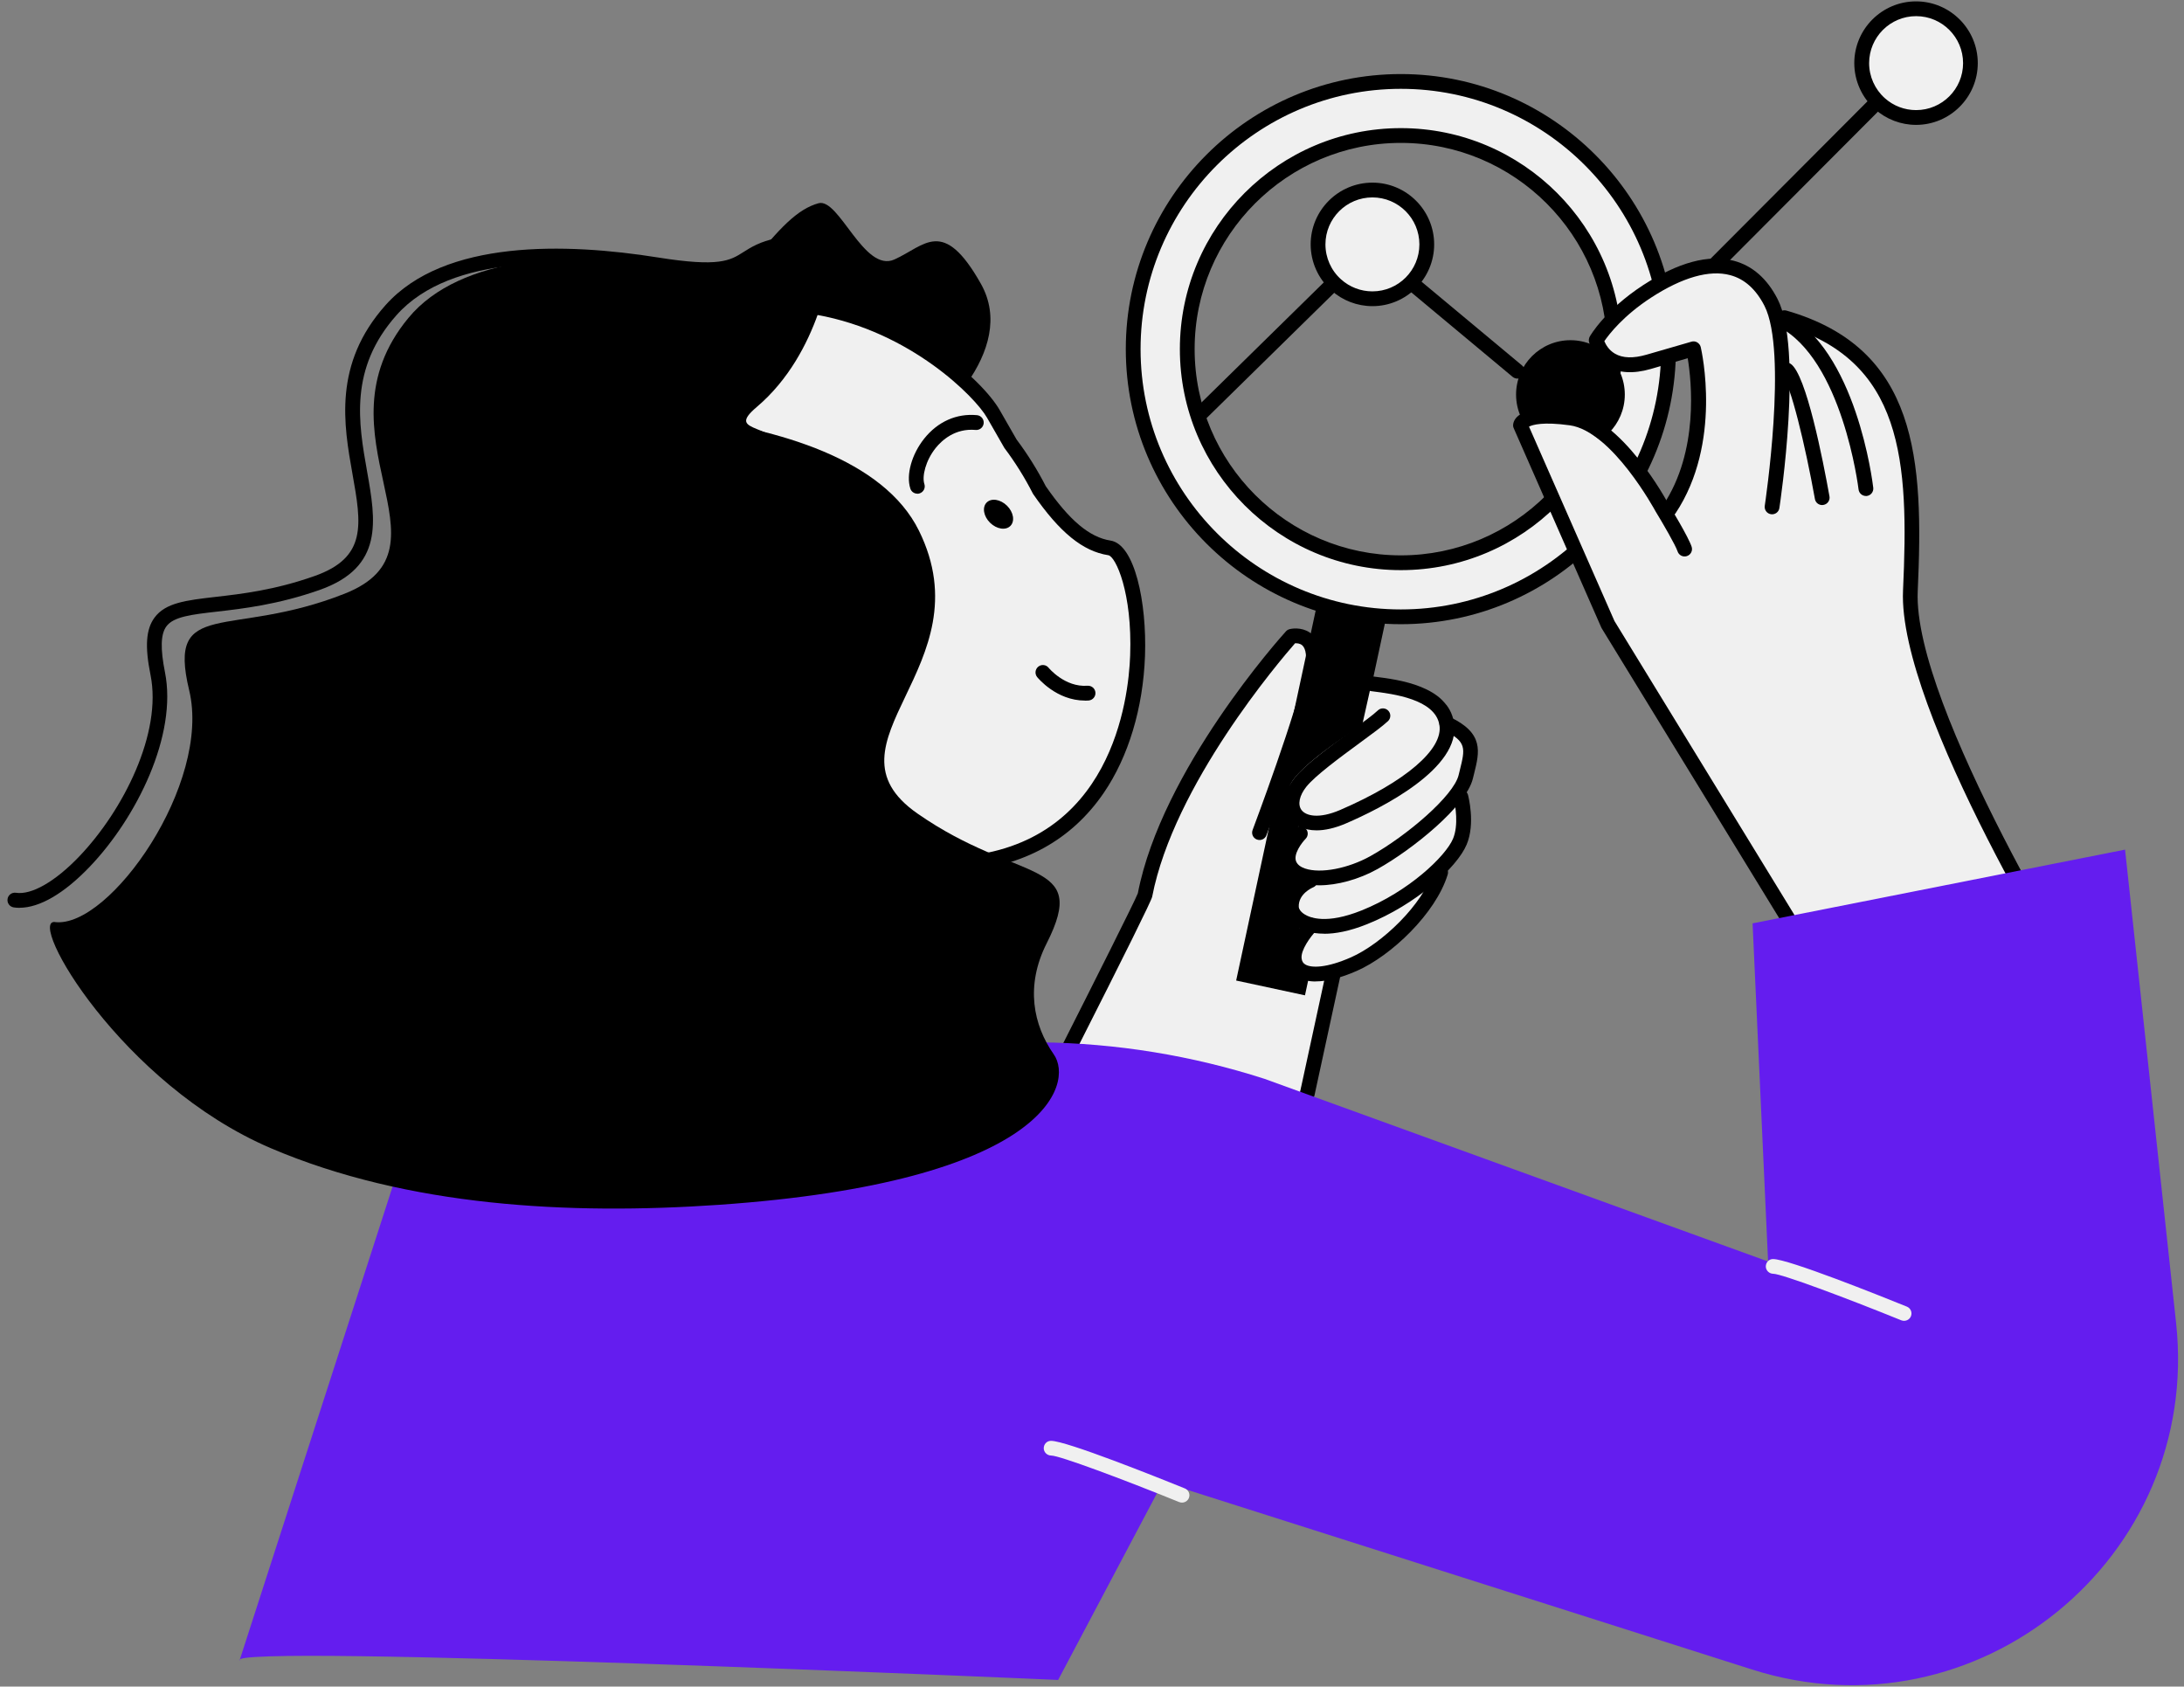
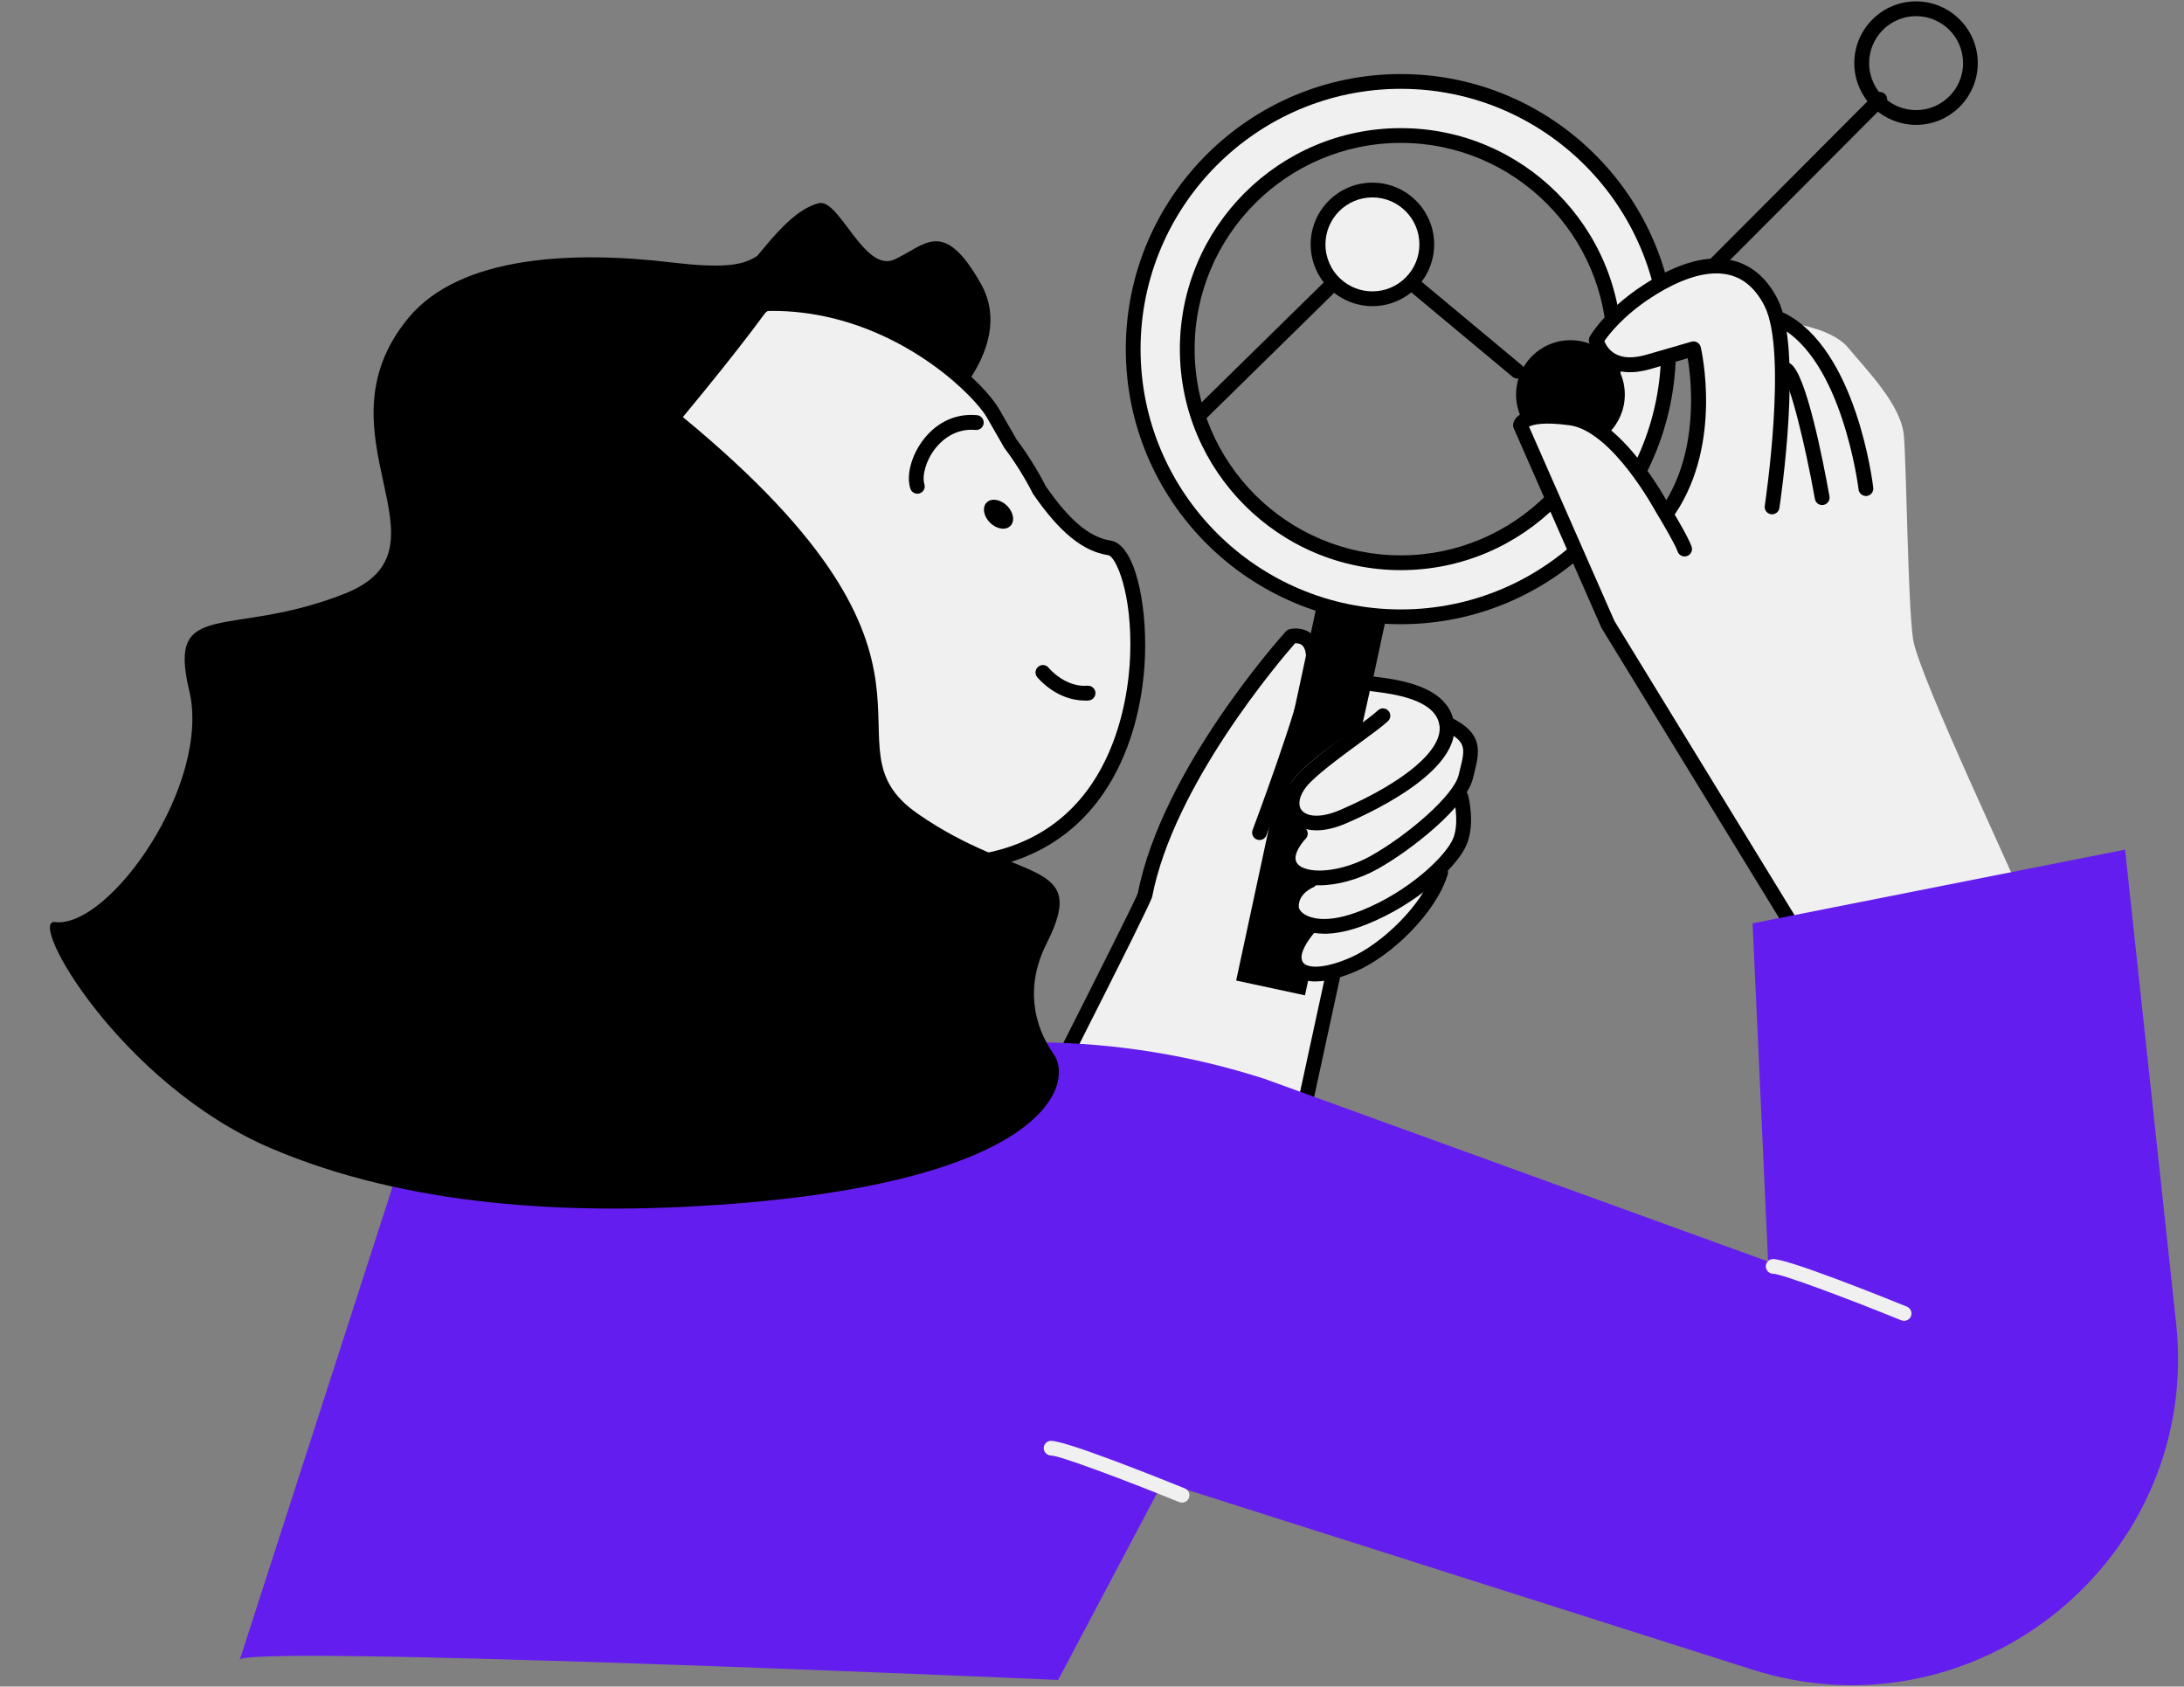
<svg xmlns="http://www.w3.org/2000/svg" width="259" height="200" viewBox="0 0 259 200" fill="none">
  <rect x="0" y="0" width="259" height="200" fill="#808080" stroke="none" />
  <g clip-path="url(#clip0_2001_1937)">
    <path d="M159.654 81.965C159.654 81.965 164.971 81.588 164.401 87.089C163.832 92.599 153.768 131.156 153.768 131.156L126.798 125.454L135.768 106.175C135.768 106.175 139.14 88.797 153.137 75.457C155.809 72.908 159.654 81.965 159.654 81.965Z" fill="#F0F0F0" />
    <path d="M164.534 72.54L156.373 70.786L146.596 116.276L154.757 118.03L164.534 72.54Z" fill="black" />
    <path d="M161.528 85.977C161.528 85.977 152.428 91.653 152.901 93.772C153.374 95.901 154.67 97.197 154.67 97.197C154.67 97.197 151.832 100.385 152.428 101.454C153.023 102.523 154.433 103.933 154.433 103.933C154.433 103.933 152.428 105.466 152.901 106.885C153.374 108.304 154.083 109.364 154.083 109.364C154.083 109.364 154.083 111.256 153.733 112.788C153.382 114.321 153.023 115.39 155.975 115.267C158.927 115.153 164.48 113.498 167.318 109.828C170.156 106.166 171.812 101.559 171.812 101.559C171.812 101.559 173.581 100.14 173.704 98.012C173.826 95.883 173.353 95.06 173.353 95.06C173.353 95.06 174.299 90.689 174.413 89.621C174.536 88.561 171.698 85.959 171.698 85.959C171.698 85.959 172.758 83.244 169.692 82.412C166.626 81.58 162.606 81.229 162.606 81.229L161.546 85.959L161.528 85.977Z" fill="#F0F0F0" />
    <path d="M156.142 98.467C154.609 98.467 153.549 97.88 152.971 97.127C151.963 95.804 152.182 93.912 153.558 92.204C154.766 90.689 157.674 88.561 160.232 86.686C161.59 85.688 162.877 84.75 163.403 84.242C163.753 83.909 164.305 83.927 164.638 84.277C164.971 84.628 164.953 85.18 164.603 85.512C163.99 86.091 162.728 87.019 161.257 88.096C158.909 89.822 155.984 91.968 154.915 93.299C154.083 94.342 153.864 95.428 154.355 96.067C154.871 96.742 156.378 97.144 158.927 96.05C166.67 92.704 171.181 88.841 170.699 85.968C170.191 82.902 165.19 82.289 162.781 81.982L162.632 81.965C162.15 81.904 161.809 81.466 161.87 80.984C161.931 80.502 162.369 80.16 162.851 80.222L163 80.239C165.82 80.59 171.698 81.317 172.425 85.67C173.327 91.101 163.771 95.857 159.619 97.644C158.27 98.222 157.105 98.467 156.133 98.467H156.142Z" fill="black" />
    <path d="M156.448 104.984C155.616 104.984 154.854 104.879 154.206 104.66C153.19 104.309 152.463 103.696 152.104 102.864C151.184 100.727 153.339 98.485 153.593 98.239C153.934 97.898 154.486 97.898 154.828 98.239C155.169 98.581 155.169 99.133 154.828 99.474C154.416 99.895 153.33 101.279 153.715 102.172C153.873 102.531 154.223 102.812 154.775 102.996C156.615 103.617 159.873 102.996 162.527 101.515C166.871 99.089 172.39 94.359 172.977 91.915L173.125 91.311C173.756 88.771 173.966 87.921 171.207 86.616C170.769 86.406 170.585 85.889 170.787 85.451C170.988 85.013 171.514 84.829 171.952 85.031C176.007 86.949 175.455 89.165 174.816 91.731L174.667 92.327C173.879 95.612 167.485 100.753 163.368 103.048C161.143 104.292 158.568 104.984 156.439 104.984H156.448Z" fill="black" />
    <path d="M157.026 110.721C155.406 110.721 154.355 110.274 153.75 109.889C152.857 109.32 152.314 108.496 152.27 107.647C152.121 104.809 154.942 103.644 155.064 103.6C155.511 103.416 156.019 103.635 156.203 104.09C156.378 104.537 156.168 105.045 155.721 105.229C155.633 105.264 153.943 105.991 154.022 107.559C154.031 107.761 154.215 108.111 154.696 108.417C155.353 108.838 157.315 109.626 161.45 107.971C167.09 105.72 171.452 101.507 172.311 99.466C172.994 97.854 172.6 95.489 172.39 94.718C172.267 94.254 172.539 93.772 173.012 93.641C173.476 93.518 173.958 93.79 174.089 94.263C174.124 94.403 174.982 97.653 173.931 100.149C172.784 102.882 167.931 107.27 162.106 109.6C160.004 110.441 158.34 110.73 157.035 110.73L157.026 110.721Z" fill="black" />
    <path d="M156.036 116.388C155.213 116.388 154.512 116.231 153.952 115.907C153.181 115.469 152.725 114.75 152.62 113.831C152.384 111.737 154.617 109.372 154.871 109.109C155.204 108.759 155.765 108.75 156.106 109.092C156.457 109.425 156.466 109.985 156.124 110.327C155.379 111.098 154.25 112.674 154.355 113.638C154.39 113.997 154.539 114.225 154.81 114.382C155.537 114.803 157.333 114.794 160.215 113.524C163.85 111.921 168.763 107.288 170.007 103.197C170.147 102.733 170.647 102.479 171.102 102.619C171.566 102.759 171.829 103.25 171.68 103.714C170.27 108.321 164.979 113.34 160.915 115.127C159.023 115.959 157.359 116.38 156.01 116.38L156.036 116.388Z" fill="black" />
    <path d="M126.79 125.13C126.658 125.13 126.518 125.104 126.396 125.034C125.966 124.815 125.791 124.289 126.01 123.86C129.444 117.08 134.655 106.718 134.936 105.93C137.765 91.293 151.893 75.536 152.498 74.87C152.612 74.739 152.769 74.651 152.936 74.607C153.523 74.458 154.749 74.432 155.634 75.255C156.553 76.105 156.842 77.577 156.492 79.626C155.66 84.496 150.413 98.458 150.185 99.045C150.019 99.501 149.511 99.728 149.055 99.553C148.6 99.387 148.372 98.879 148.547 98.423C148.6 98.283 153.961 84.032 154.766 79.328C155.003 77.945 154.889 76.946 154.442 76.534C154.188 76.298 153.82 76.272 153.584 76.28C151.797 78.321 139.201 93.054 136.635 106.342C136.547 106.806 133.499 112.963 127.578 124.648C127.42 124.955 127.114 125.13 126.798 125.13H126.79Z" fill="black" />
    <path d="M155.029 130.569C154.968 130.569 154.907 130.569 154.845 130.552C154.372 130.447 154.074 129.983 154.171 129.51L157.245 115.329C157.35 114.856 157.815 114.558 158.288 114.654C158.761 114.759 159.058 115.223 158.962 115.696L155.888 129.877C155.8 130.289 155.432 130.569 155.029 130.569Z" fill="black" />
    <path d="M166.127 9.658C148.591 9.658 134.384 23.874 134.384 41.401C134.384 58.928 148.6 73.144 166.127 73.144C183.654 73.144 197.87 58.928 197.87 41.401C197.87 23.874 183.654 9.658 166.127 9.658ZM166.127 66.733C152.139 66.733 140.796 55.39 140.796 41.401C140.796 27.413 152.139 16.07 166.127 16.07C180.115 16.07 191.458 27.413 191.458 41.401C191.458 55.39 180.115 66.733 166.127 66.733Z" fill="#F0F0F0" />
    <path d="M166.127 74.02C148.136 74.02 133.508 59.384 133.508 41.401C133.508 23.419 148.144 8.782 166.127 8.782C184.109 8.782 198.746 23.419 198.746 41.401C198.746 59.384 184.109 74.02 166.127 74.02ZM166.127 10.534C149.108 10.534 135.26 24.383 135.26 41.401C135.26 58.42 149.108 72.269 166.127 72.269C183.146 72.269 196.994 58.42 196.994 41.401C196.994 24.383 183.146 10.534 166.127 10.534ZM166.127 67.609C151.674 67.609 139.92 55.854 139.92 41.401C139.92 26.949 151.674 15.194 166.127 15.194C180.579 15.194 192.334 26.949 192.334 41.401C192.334 55.854 180.579 67.609 166.127 67.609ZM166.127 16.946C152.638 16.946 141.671 27.921 141.671 41.401C141.671 54.882 152.647 65.857 166.127 65.857C179.607 65.857 190.582 54.882 190.582 41.401C190.582 27.921 179.607 16.946 166.127 16.946Z" fill="black" />
    <path d="M179.949 44.896C179.747 44.896 179.555 44.826 179.388 44.695L166.495 33.947C166.127 33.641 166.074 33.089 166.381 32.712C166.688 32.344 167.239 32.292 167.616 32.599L180.509 43.346C180.877 43.653 180.93 44.204 180.623 44.581C180.448 44.791 180.203 44.896 179.949 44.896Z" fill="black" />
    <path d="M190.6 45.08C190.372 45.08 190.153 44.993 189.978 44.826C189.636 44.485 189.636 43.933 189.978 43.591L222.308 11.165C222.65 10.823 223.201 10.823 223.543 11.165C223.885 11.507 223.885 12.058 223.543 12.4L191.213 44.826C191.038 45.001 190.819 45.08 190.591 45.08H190.6Z" fill="black" />
    <path d="M142.206 50.099C141.978 50.099 141.75 50.012 141.584 49.836C141.242 49.495 141.251 48.934 141.593 48.601L157.841 32.651C158.182 32.309 158.743 32.318 159.076 32.66C159.417 33.001 159.409 33.562 159.067 33.895L142.819 49.845C142.652 50.012 142.425 50.099 142.206 50.099Z" fill="black" />
-     <path d="M220.784 7.486C220.784 9.396 221.616 11.112 222.93 12.286C224.069 13.311 225.575 13.933 227.231 13.933C230.796 13.933 233.677 11.051 233.677 7.486C233.677 3.921 230.787 1.039 227.231 1.039C223.674 1.039 220.784 3.93 220.784 7.486Z" fill="#F0F0F0" />
    <path d="M227.231 14.809C225.426 14.809 223.692 14.143 222.343 12.943C220.793 11.559 219.899 9.562 219.899 7.486C219.899 3.448 223.184 0.163 227.222 0.163C231.26 0.163 234.544 3.448 234.544 7.486C234.544 11.524 231.26 14.809 227.222 14.809H227.231ZM227.231 1.915C224.156 1.915 221.66 4.412 221.66 7.486C221.66 9.071 222.334 10.578 223.517 11.638C224.542 12.558 225.855 13.057 227.231 13.057C230.305 13.057 232.801 10.56 232.801 7.486C232.801 4.412 230.305 1.915 227.231 1.915Z" fill="black" />
    <path d="M179.791 46.788C179.791 48.698 180.623 50.414 181.937 51.588C183.076 52.613 184.582 53.235 186.238 53.235C189.794 53.235 192.685 50.353 192.685 46.788C192.685 43.223 189.794 40.342 186.238 40.342C182.682 40.342 179.791 43.232 179.791 46.788Z" fill="black" />
    <path d="M156.308 28.981C156.308 30.89 157.14 32.607 158.454 33.781C159.593 34.806 161.099 35.428 162.755 35.428C166.311 35.428 169.201 32.546 169.201 28.981C169.201 25.416 166.311 22.534 162.755 22.534C159.198 22.534 156.308 25.425 156.308 28.981Z" fill="#F0F0F0" />
    <path d="M162.755 36.304C160.95 36.304 159.216 35.638 157.876 34.438C156.325 33.054 155.432 31.066 155.432 28.981C155.432 24.943 158.717 21.658 162.755 21.658C166.793 21.658 170.077 24.943 170.077 28.981C170.077 33.019 166.793 36.304 162.755 36.304ZM162.755 23.41C159.68 23.41 157.184 25.907 157.184 28.981C157.184 30.566 157.858 32.082 159.041 33.133C160.066 34.053 161.379 34.552 162.755 34.552C165.829 34.552 168.325 32.055 168.325 28.981C168.325 25.907 165.829 23.41 162.755 23.41Z" fill="black" />
    <path d="M212.445 109.337C212.445 109.337 192.816 78.207 191.896 76.061C190.977 73.915 179.931 50.143 179.931 50.143C179.931 50.143 182.235 48.61 185.301 49.53C188.366 50.45 194.813 56.126 196.495 58.885C198.185 61.644 200.025 57.501 200.331 54.899C200.638 52.298 200.638 41.252 200.638 41.252C200.638 41.252 194.655 43.863 192.509 43.25C190.363 42.636 188.673 40.026 188.673 40.026C188.673 40.026 196.031 32.818 200.638 31.898C205.236 30.978 207.847 32.362 208.915 34.044C209.993 35.734 211.368 38.187 211.368 38.187C211.368 38.187 217.044 38.651 219.19 41.252C221.336 43.863 225.479 47.997 225.785 51.685C226.092 55.364 226.25 71.472 226.863 75.763C227.476 80.055 239.642 105.474 240.562 108.242C241.482 111.001 243.479 115.819 243.479 115.819L212.445 109.355V109.337Z" fill="#F0F0F0" />
-     <path d="M247.552 119.594C247.263 119.594 246.974 119.445 246.807 119.182C245.914 117.763 225.023 84.26 225.68 70.017C226.381 54.698 225.768 42.645 211.368 38.52C210.904 38.388 210.632 37.898 210.763 37.434C210.895 36.969 211.385 36.698 211.85 36.829C227.458 41.305 228.133 54.54 227.423 70.096C226.801 83.796 248.077 117.912 248.288 118.254C248.542 118.666 248.419 119.209 248.007 119.463C247.858 119.55 247.701 119.594 247.543 119.594H247.552Z" fill="black" />
    <path d="M221.274 58.815C220.836 58.815 220.46 58.482 220.407 58.044C220.39 57.886 218.498 42.566 210.842 38.695C210.413 38.476 210.238 37.95 210.457 37.521C210.676 37.092 211.201 36.917 211.631 37.136C220.136 41.419 222.072 57.177 222.15 57.842C222.203 58.324 221.861 58.753 221.38 58.815C221.345 58.815 221.309 58.815 221.274 58.815Z" fill="black" />
    <path d="M216.089 59.892C215.669 59.892 215.301 59.594 215.231 59.174C214.083 52.771 212.288 45.378 211.368 44.599C210.965 44.327 210.869 43.784 211.14 43.381C211.412 42.978 211.963 42.882 212.366 43.153C214.197 44.397 216.185 54.558 216.956 58.858C217.044 59.331 216.728 59.787 216.247 59.874C216.194 59.883 216.142 59.892 216.089 59.892Z" fill="black" />
    <path d="M197.949 61.285C197.782 61.285 197.616 61.241 197.467 61.136C197.064 60.864 196.959 60.321 197.222 59.918C201.496 53.507 200.594 45.203 200.147 42.479L195.75 43.758C193.683 44.353 191.949 44.248 190.591 43.442C188.857 42.409 188.454 40.604 188.436 40.526C188.393 40.315 188.428 40.096 188.533 39.904C188.603 39.781 190.355 36.759 194.857 33.816C199.017 31.11 202.635 30.128 205.622 30.926C207.82 31.512 209.563 33.036 210.807 35.472C213.838 41.393 211.131 59.472 211.017 60.242C210.947 60.724 210.501 61.048 210.019 60.978C209.537 60.908 209.213 60.461 209.283 59.98C209.309 59.796 212.025 41.699 209.248 36.269C208.241 34.298 206.874 33.072 205.175 32.625C202.723 31.968 199.49 32.896 195.812 35.288C192.501 37.442 190.801 39.658 190.258 40.456C190.416 40.841 190.784 41.515 191.511 41.936C192.431 42.479 193.692 42.514 195.269 42.058L200.594 40.517C200.822 40.447 201.076 40.482 201.277 40.604C201.479 40.727 201.636 40.928 201.689 41.156C201.794 41.62 204.264 52.517 198.693 60.882C198.527 61.136 198.247 61.276 197.966 61.276L197.949 61.285Z" fill="black" />
    <path d="M211.999 109.723C211.701 109.723 211.412 109.574 211.254 109.302L189.943 74.502C189.943 74.502 189.908 74.432 189.89 74.397L179.511 50.774C179.441 50.625 179.423 50.45 179.45 50.292C179.563 49.539 180.474 47.883 186.387 48.689C192.308 49.495 197.651 59.366 197.87 59.787C198.089 60.146 200.253 63.711 200.612 64.841C200.761 65.305 200.507 65.796 200.042 65.945C199.578 66.093 199.088 65.839 198.939 65.375C198.711 64.674 197.231 62.108 196.346 60.663C196.267 60.523 191.178 51.115 186.142 50.432C183.006 50.003 181.762 50.362 181.324 50.59L191.458 73.644L212.734 108.391C212.988 108.803 212.857 109.346 212.445 109.6C212.305 109.688 212.147 109.731 211.99 109.731L211.999 109.723Z" fill="black" />
    <path d="M28.407 196.911L52.328 122.835L123.356 123.606C132.387 123.702 141.356 125.165 149.958 127.933L209.677 149.594L207.838 109.495L252.01 100.753L258.063 156.891C261.067 184.727 234.466 206.467 207.785 197.98L137.905 175.749L125.485 199.215C125.485 199.215 26.34 194.844 28.407 196.911Z" fill="#641DEF" />
    <path d="M140.174 178.184C140.069 178.184 139.955 178.166 139.841 178.123C133.175 175.416 125.669 172.613 124.661 172.604C124.188 172.604 123.785 172.219 123.777 171.746C123.777 171.273 124.127 170.879 124.6 170.861C124.609 170.861 124.626 170.861 124.644 170.861C126.448 170.861 137.222 175.171 140.506 176.502C140.953 176.686 141.172 177.194 140.988 177.641C140.848 177.982 140.524 178.184 140.174 178.184Z" fill="#F0F0F0" />
    <path d="M225.803 156.628C225.698 156.628 225.584 156.61 225.47 156.566C218.804 153.86 211.298 151.066 210.29 151.048C209.817 151.048 209.415 150.663 209.406 150.19C209.406 149.717 209.756 149.323 210.229 149.305C210.238 149.305 210.255 149.305 210.273 149.305C212.077 149.305 222.851 153.615 226.136 154.946C226.582 155.13 226.801 155.638 226.617 156.085C226.477 156.426 226.153 156.628 225.803 156.628Z" fill="#F0F0F0" />
    <path d="M119.774 130.736L113.511 90.636L76.284 96.444L80.498 132.969L119.774 130.736Z" fill="#F0F0F0" />
    <path d="M80.498 133.845C80.06 133.845 79.683 133.512 79.63 133.066L75.417 96.54C75.365 96.076 75.689 95.647 76.153 95.577L113.379 89.769C113.852 89.699 114.308 90.023 114.378 90.496L120.632 130.596C120.667 130.841 120.606 131.086 120.448 131.279C120.29 131.471 120.063 131.585 119.817 131.603L80.55 133.836C80.55 133.836 80.515 133.836 80.498 133.836V133.845ZM77.257 97.18L81.277 132.05L118.758 129.912L112.784 91.635L77.257 97.18Z" fill="black" />
    <path d="M81.838 44.301C81.838 44.301 102.238 55.836 106.539 53.165C110.831 50.493 120.807 41.603 116.323 33.65C111.838 25.696 109.692 29.139 106.074 30.768C102.457 32.397 99.505 23.419 97.061 24.102C94.617 24.785 92.489 26.931 88.775 31.635C85.061 36.339 81.838 44.292 81.838 44.292V44.301Z" fill="black" />
    <path d="M88.022 109.399C79.009 108.216 70.337 103.618 64.083 95.866C51.452 80.196 53.8 57.921 68.69 45.343C93.128 24.715 114.877 43.933 117.812 49.101C118.504 50.309 119.169 51.483 119.826 52.604C121.149 54.365 122.296 56.204 123.269 58.105C125.896 61.907 128.515 64.499 131.581 64.972C136.267 65.691 140.025 100.377 113.958 102.453L88.022 109.399Z" fill="#F0F0F0" />
    <path d="M88.022 110.274C88.022 110.274 87.943 110.274 87.908 110.274C78.29 109.013 69.584 104.091 63.4 96.418C50.559 80.485 52.635 57.755 68.13 44.677C77.371 36.873 87.146 33.834 97.184 35.612C108.168 37.565 116.542 45.08 118.574 48.663C119.248 49.854 119.914 51.01 120.553 52.114C121.867 53.866 123.032 55.731 124.013 57.65C126.842 61.731 129.216 63.72 131.704 64.105C134.55 64.543 136.013 71.401 135.785 77.787C135.558 83.971 133.823 89.734 130.898 94.018C127.079 99.606 121.394 102.742 114.019 103.328C113.537 103.364 113.117 103.004 113.073 102.523C113.038 102.041 113.397 101.62 113.879 101.577C131.826 100.14 133.841 82.955 134.025 77.726C134.296 70.298 132.308 65.971 131.432 65.839C128.419 65.375 125.677 63.15 122.533 58.604C122.507 58.569 122.489 58.534 122.471 58.499C121.525 56.642 120.396 54.829 119.117 53.13C119.099 53.104 119.082 53.077 119.064 53.042C118.407 51.912 117.733 50.739 117.05 49.53C115.657 47.077 107.975 39.317 96.868 37.337C87.365 35.638 78.071 38.563 69.251 46.017C54.492 58.482 52.521 80.134 64.758 95.323C70.661 102.645 78.956 107.34 88.127 108.54C88.609 108.602 88.942 109.039 88.88 109.521C88.819 109.959 88.442 110.283 88.013 110.283L88.022 110.274Z" fill="black" />
    <path d="M61.403 40.464C71.546 32.292 84.711 30.321 96.536 33.974C93.312 35.384 90.238 37.197 87.4 39.483C68.139 55.004 66.693 85.153 84.159 106.832C85.131 108.032 86.139 109.18 87.181 110.283C75.742 110.204 64.284 105.071 56.393 95.279C42.693 78.277 44.927 53.743 61.394 40.473L61.403 40.464Z" fill="black" />
-     <path d="M98.524 31.101C98.524 31.101 97.359 41.796 89.756 48.251C85.736 51.658 92.314 49.74 94.495 54.759C96.676 59.769 94.898 103.784 94.898 103.784C94.766 107.349 92.323 110.423 88.88 111.352L78.492 114.155L73.438 105.072L60.571 64.333C60.571 64.333 76.609 29.218 98.524 31.109V31.101Z" fill="black" />
    <path d="M128.664 83.077C125.283 83.077 123.093 80.406 122.997 80.292C122.69 79.915 122.752 79.364 123.128 79.057C123.505 78.75 124.057 78.812 124.355 79.188C124.355 79.188 126.273 81.527 128.971 81.317C129.461 81.29 129.873 81.65 129.908 82.131C129.943 82.613 129.575 83.034 129.093 83.069C128.944 83.077 128.804 83.086 128.655 83.086L128.664 83.077Z" fill="black" />
    <path d="M108.79 58.543C108.422 58.543 108.071 58.306 107.958 57.939C107.432 56.318 108.115 53.874 109.604 52.009C111.216 49.994 113.441 49.004 115.858 49.232C116.34 49.276 116.699 49.705 116.655 50.187C116.612 50.669 116.191 51.028 115.701 50.984C113.248 50.765 111.689 52.228 110.971 53.112C109.753 54.636 109.324 56.493 109.622 57.404C109.771 57.869 109.517 58.359 109.052 58.508C108.965 58.534 108.877 58.552 108.781 58.552L108.79 58.543Z" fill="black" />
    <path d="M117.417 61.994C118.197 62.756 119.274 62.923 119.826 62.362C120.378 61.801 120.194 60.724 119.414 59.962C118.635 59.2 117.558 59.033 117.006 59.594C116.454 60.155 116.638 61.232 117.417 61.994Z" fill="black" />
    <path d="M115.324 102.26L117.33 115.092C111.514 113.743 106.092 110.52 102.063 105.509C100.451 103.504 99.172 101.349 98.2 99.098C103.438 101.98 109.473 103.057 115.333 102.251L115.324 102.26Z" fill="black" />
-     <path d="M2.331 107.655C2.095 107.655 1.858 107.638 1.631 107.603C1.149 107.533 0.825 107.086 0.895 106.604C0.965 106.123 1.42 105.799 1.893 105.869C3.741 106.149 6.544 104.546 9.4 101.559C14.647 96.067 19.236 86.914 17.852 80.047C17.169 76.666 17.309 74.625 18.317 73.25C19.613 71.472 22.092 71.183 25.517 70.788C28.652 70.429 32.559 69.983 37.298 68.309C43.56 66.102 42.86 62.169 41.8 56.204C40.766 50.397 39.487 43.162 45.733 36.172C52.705 28.368 67.131 28.797 78.019 30.531C85.315 31.696 86.577 30.899 88.162 29.892C89.073 29.314 90.106 28.657 92.121 28.236C92.594 28.14 93.058 28.438 93.163 28.911C93.26 29.384 92.962 29.848 92.489 29.953C90.781 30.312 89.931 30.855 89.108 31.372C87.277 32.537 85.701 33.536 77.747 32.266C67.298 30.601 53.493 30.128 47.047 37.346C41.371 43.705 42.518 50.187 43.534 55.907C44.568 61.749 45.549 67.267 37.885 69.965C32.953 71.699 28.775 72.181 25.718 72.531C22.731 72.873 20.576 73.118 19.727 74.283C19.052 75.203 19.009 76.928 19.561 79.705C21.058 87.159 16.215 96.952 10.652 102.768C7.622 105.947 4.696 107.647 2.323 107.647L2.331 107.655Z" fill="black" />
-     <path d="M6.536 109.346C13.017 110.082 25.105 92.905 22.433 81.851C19.771 70.797 27.242 75.799 40.889 70.394C54.536 64.99 36.965 51.58 48.431 37.705C54.606 30.233 68.139 29.743 79.692 31.127C91.245 32.511 88.53 29.647 94.013 28.263C97.692 27.334 94.556 33.071 80.98 49.46C92.305 50.844 104.796 54.461 108.974 62.923C116.944 79.066 96.763 88.079 108.798 96.47C120.833 104.861 129.26 101.717 124.127 111.86C121.561 116.931 122.542 121.565 124.968 125.034C127.403 128.502 124.144 140.187 85.193 142.876C67.508 144.093 48.361 143.086 32.139 136.166C14.349 128.581 3.137 108.952 6.527 109.337L6.536 109.346Z" fill="black" />
+     <path d="M6.536 109.346C13.017 110.082 25.105 92.905 22.433 81.851C19.771 70.797 27.242 75.799 40.889 70.394C54.536 64.99 36.965 51.58 48.431 37.705C54.606 30.233 68.139 29.743 79.692 31.127C91.245 32.511 88.53 29.647 94.013 28.263C97.692 27.334 94.556 33.071 80.98 49.46C116.944 79.066 96.763 88.079 108.798 96.47C120.833 104.861 129.26 101.717 124.127 111.86C121.561 116.931 122.542 121.565 124.968 125.034C127.403 128.502 124.144 140.187 85.193 142.876C67.508 144.093 48.361 143.086 32.139 136.166C14.349 128.581 3.137 108.952 6.527 109.337L6.536 109.346Z" fill="black" />
  </g>
  <defs>
    <clipPath id="clip0_2001_1937">
      <rect width="257.413" height="200" fill="white" transform="translate(0.886)" />
    </clipPath>
  </defs>
</svg>